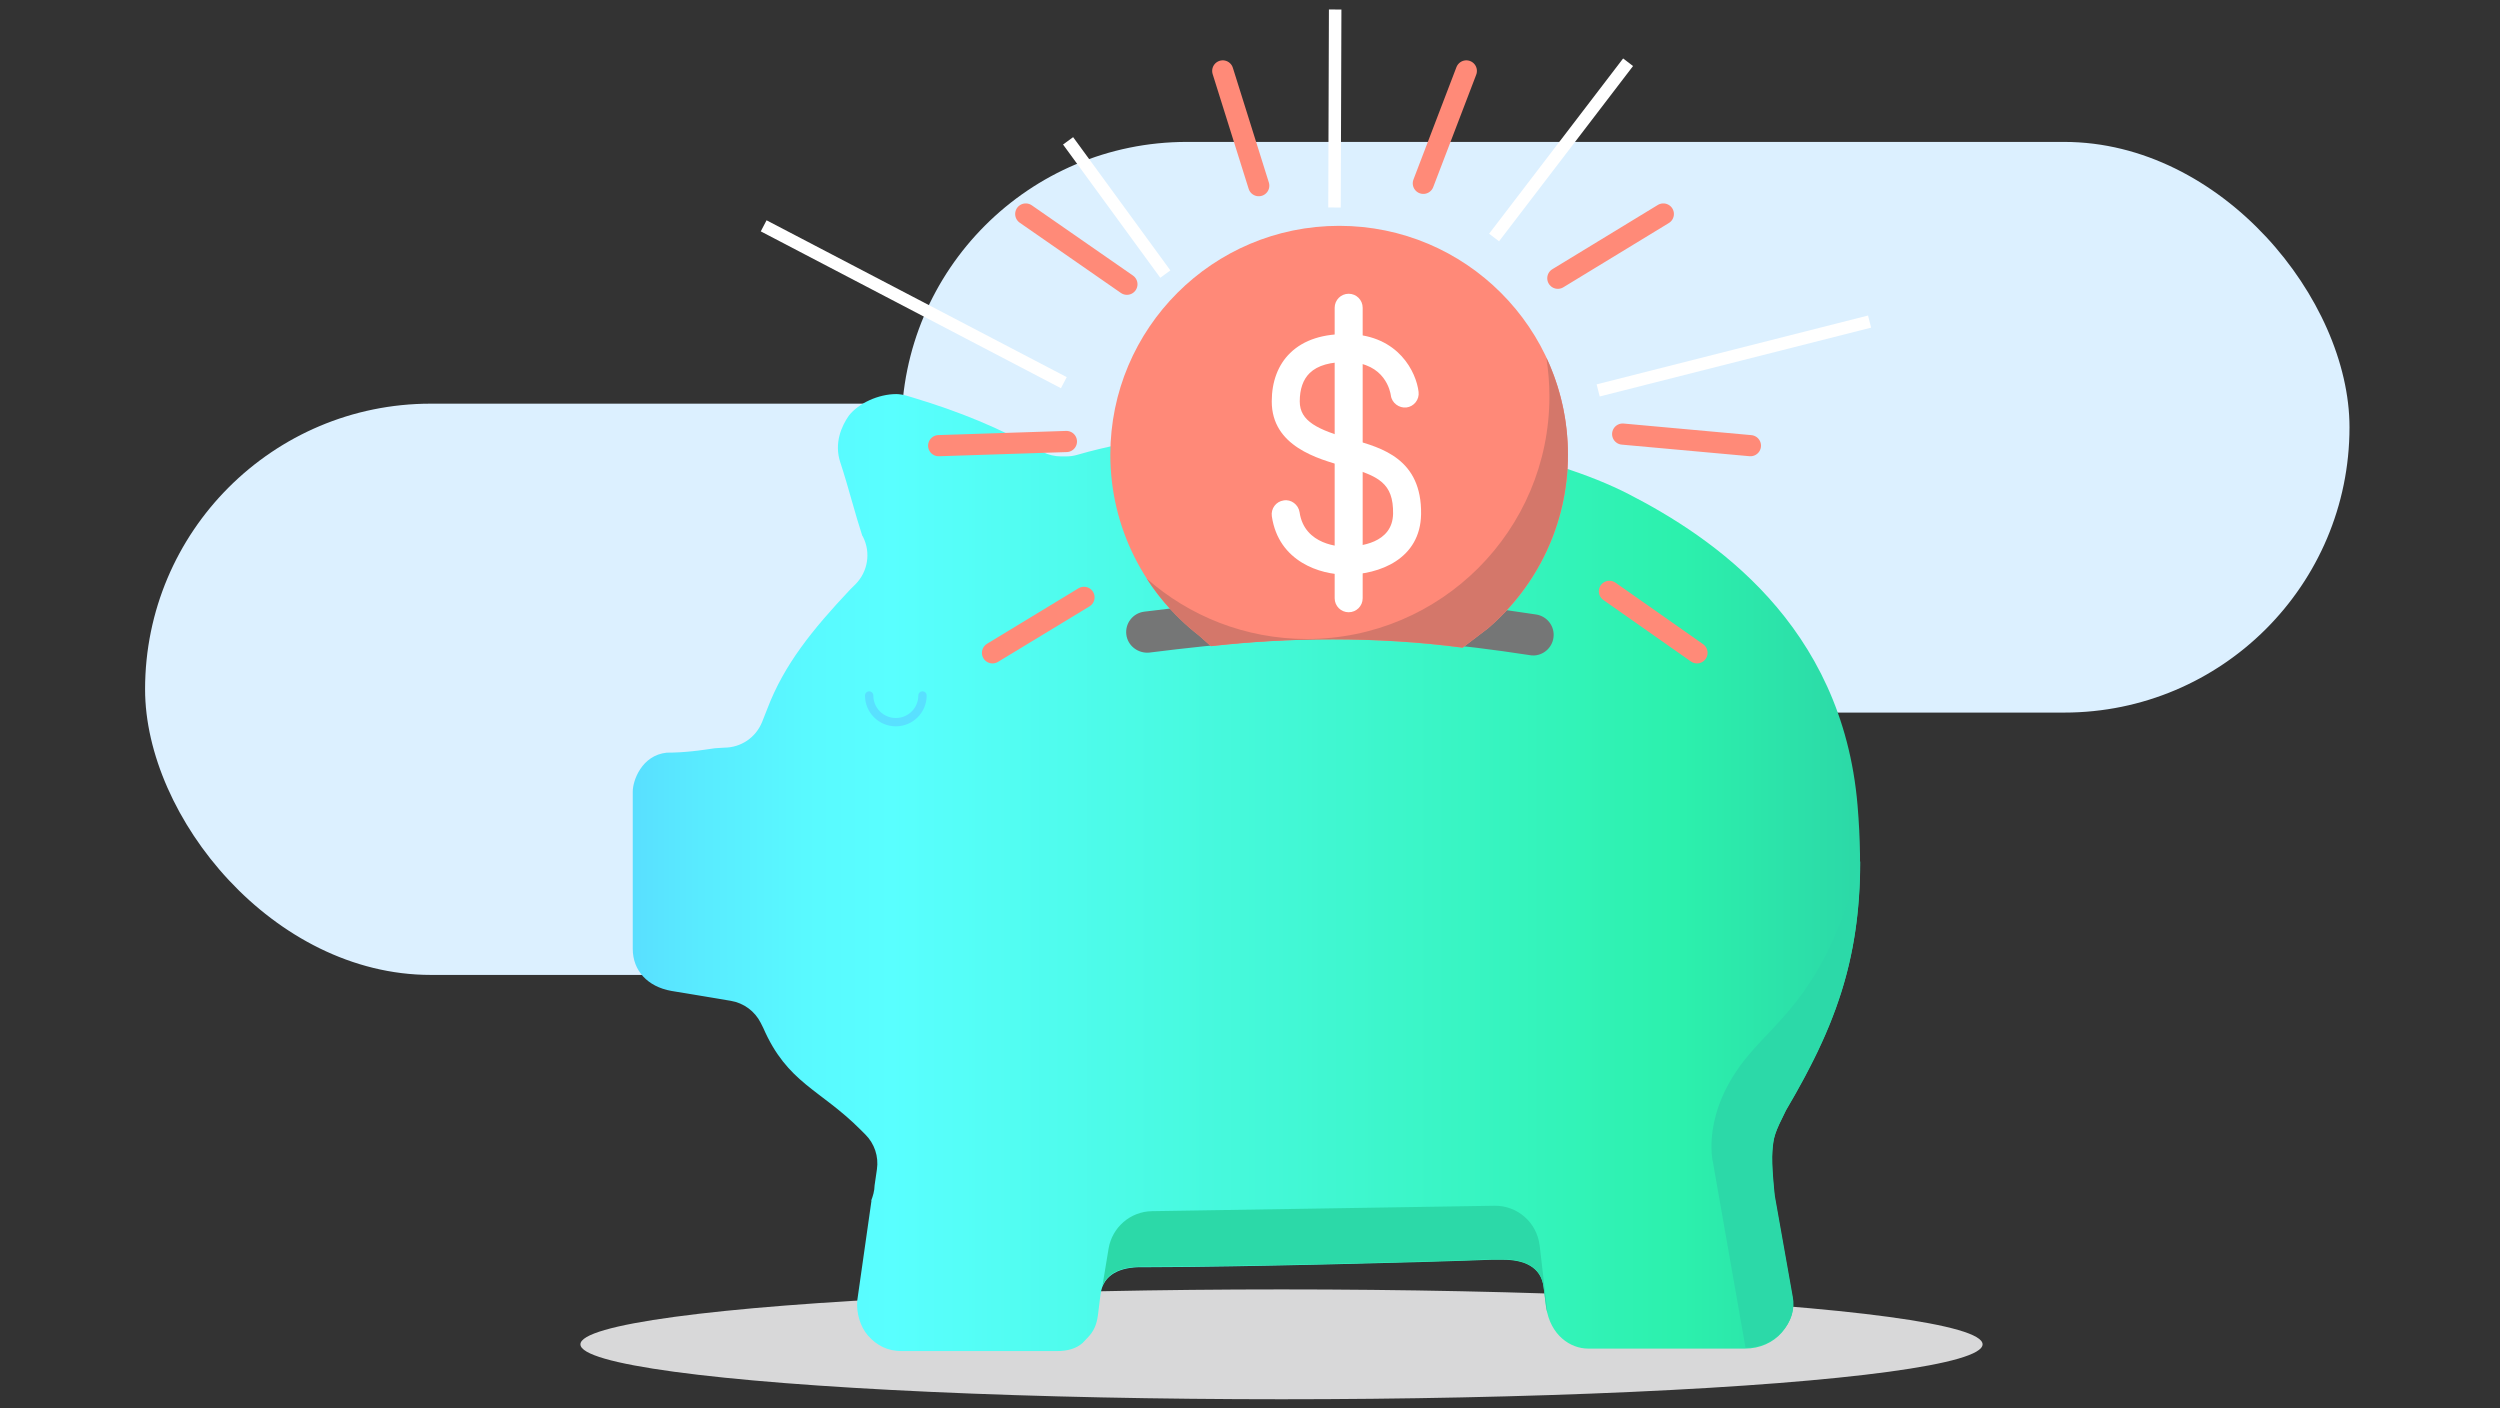
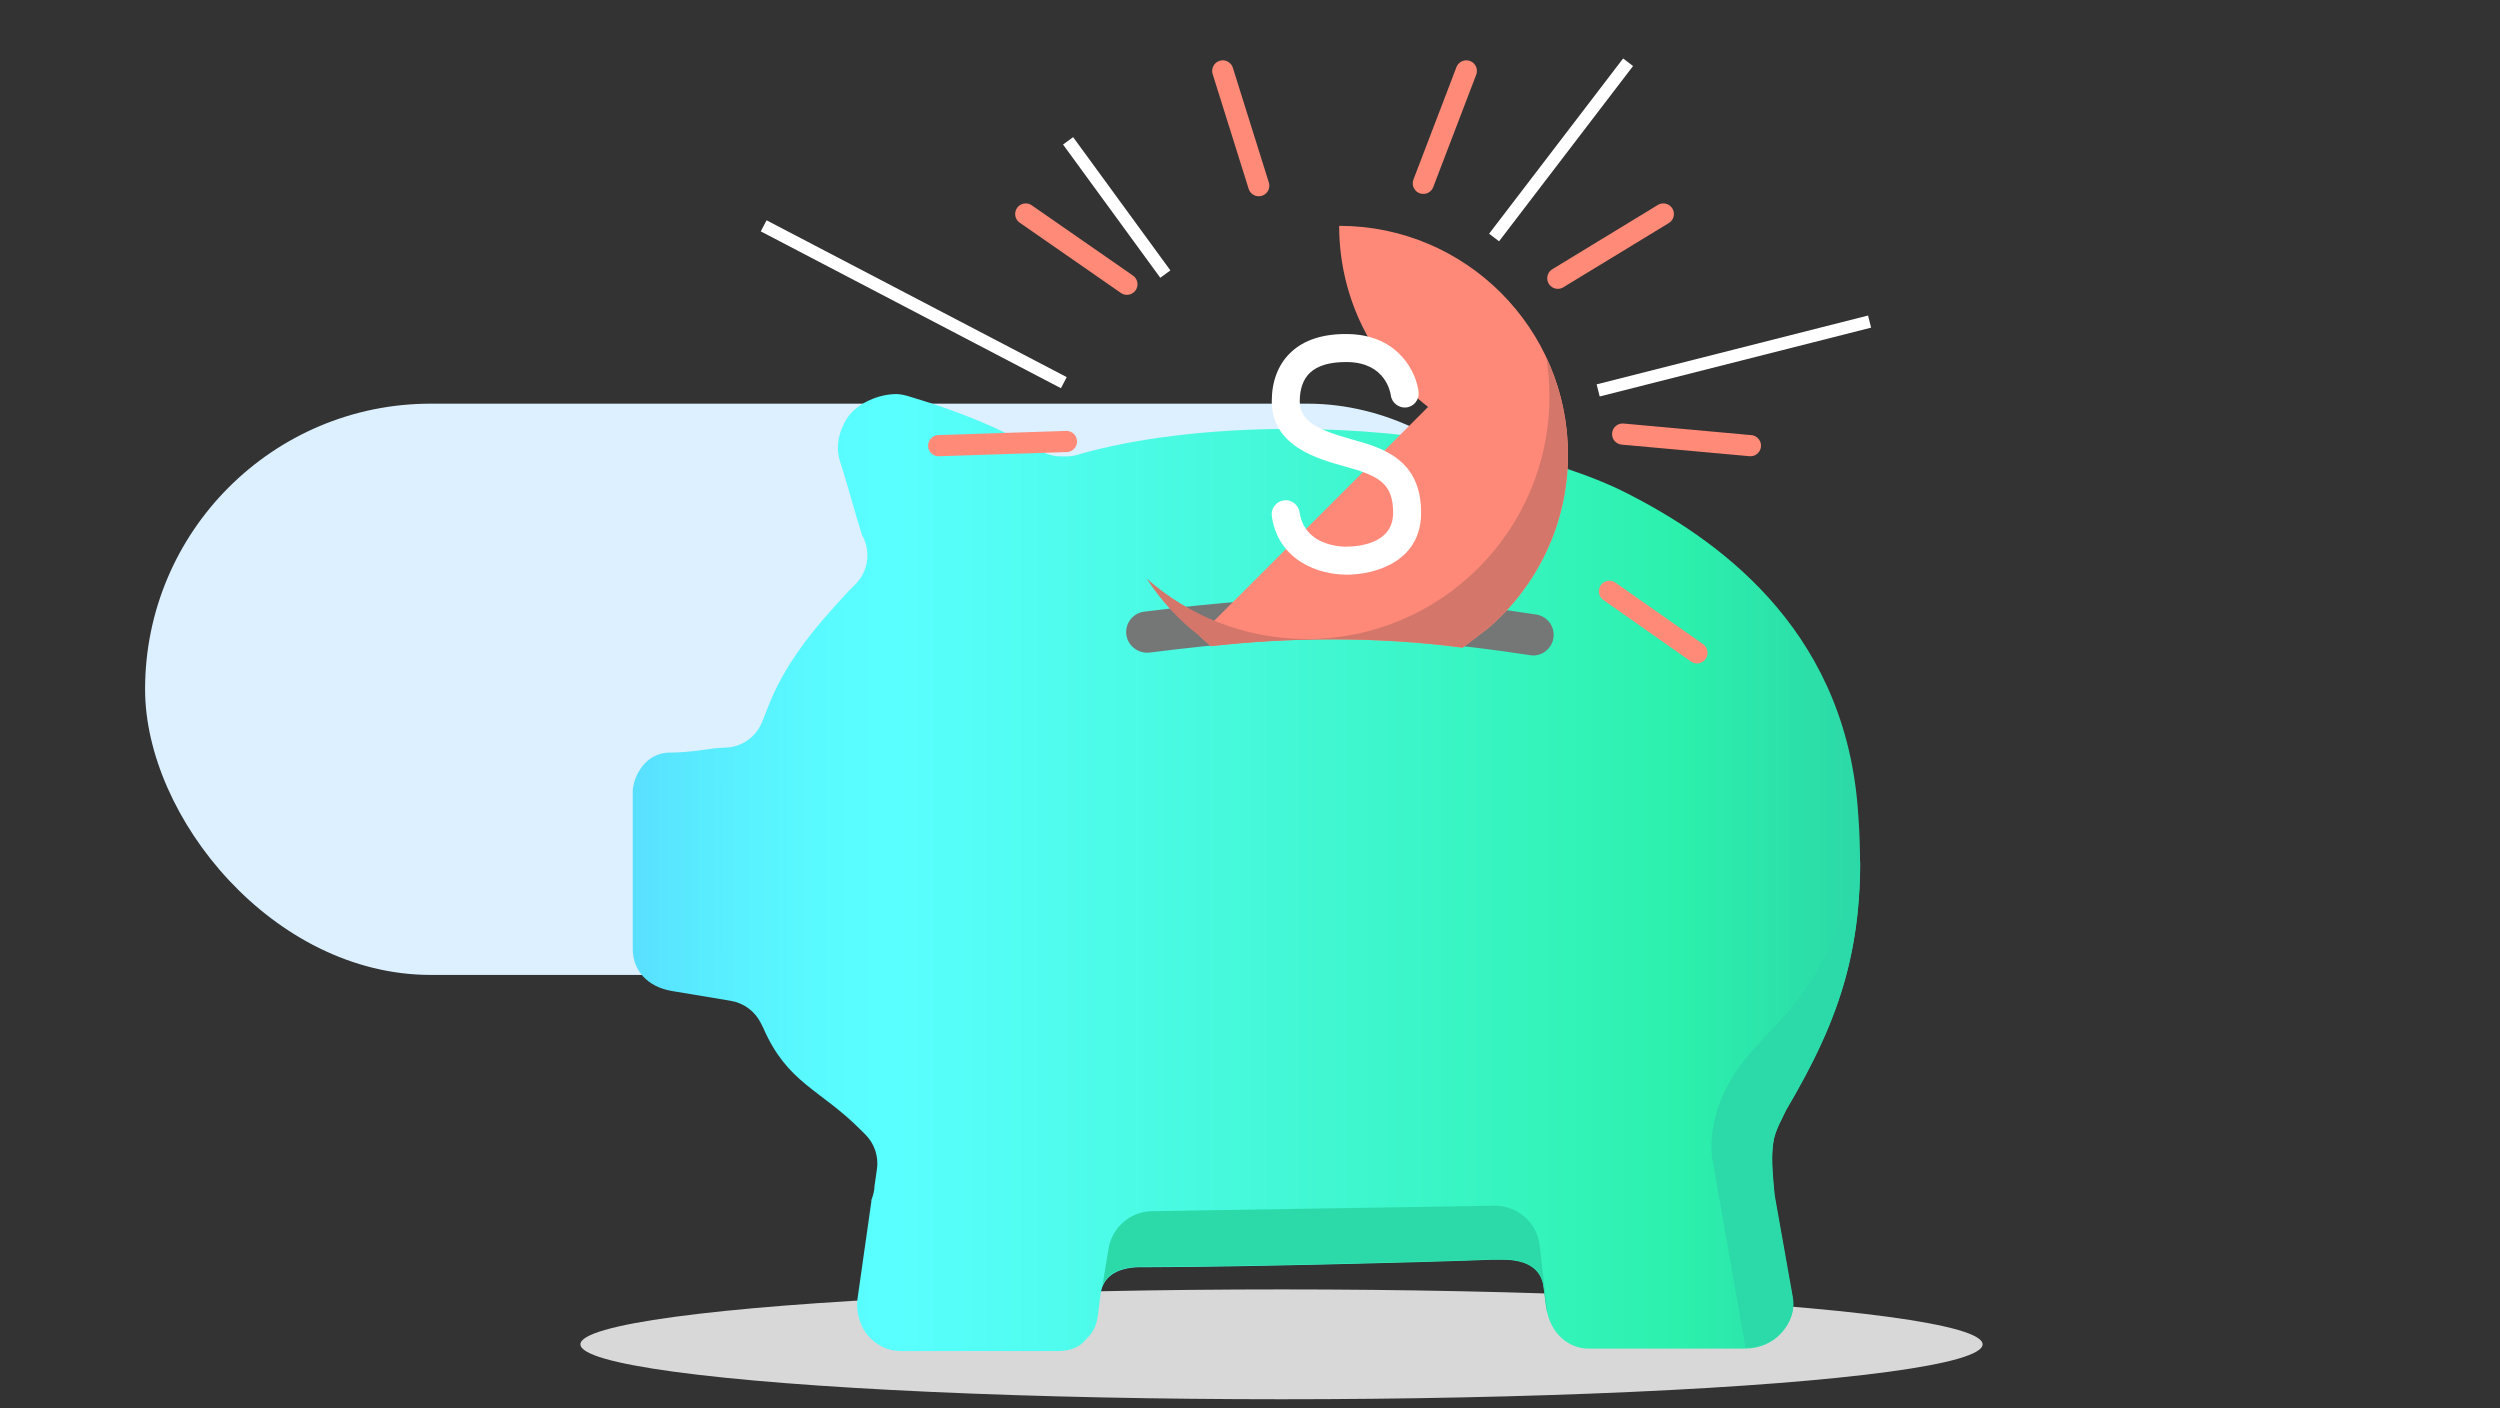
<svg xmlns="http://www.w3.org/2000/svg" id="Art" width="300" height="169" viewBox="0 0 300 169">
  <rect x="0" y="0" width="300" height="169" fill="#333333" stroke="none" />
  <defs>
    <linearGradient id="GRADIENT_new_" x1="75.96" y1="104.7" x2="223.23" y2="104.7" gradientUnits="userSpaceOnUse">
      <stop offset="0" stop-color="#59dfff" />
      <stop offset=".05" stop-color="#59eaff" />
      <stop offset=".14" stop-color="#59f9ff" />
      <stop offset=".21" stop-color="#59ffff" />
      <stop offset=".85" stop-color="#2cf1ad" />
      <stop offset="1" stop-color="#2cd8a7" />
    </linearGradient>
  </defs>
  <rect x="17.41" y="48.44" width="173.76" height="68.55" rx="34.28" ry="34.28" style="fill: #dcf0ff;" />
-   <rect x="108.18" y="17.03" width="173.76" height="68.48" rx="34.24" ry="34.24" style="fill: #dcf0ff;" />
  <line x1="139.84" y1="32.89" x2="128.17" y2="16.9" style="fill: none; stroke: #fff; stroke-miterlimit: 10; stroke-width: 1.5px;" />
-   <line x1="160.22" y1="1.14" x2="160.14" y2="24.9" style="fill: none; stroke: #fff; stroke-miterlimit: 10; stroke-width: 1.5px;" />
  <line x1="195.37" y1="7.47" x2="179.29" y2="28.5" style="fill: none; stroke: #fff; stroke-miterlimit: 10; stroke-width: 1.5px;" />
  <line x1="224.35" y1="38.59" x2="191.78" y2="46.85" style="fill: none; stroke: #fff; stroke-miterlimit: 10; stroke-width: 1.5px;" />
  <line x1="127.66" y1="45.92" x2="91.64" y2="27.1" style="fill: none; stroke: #fff; stroke-miterlimit: 10; stroke-width: 1.5px;" />
  <ellipse cx="153.78" cy="161.32" rx="84.13" ry="6.59" style="fill: #d8d8d9;" />
  <path d="M104.58,144.06l-1.7,11.94c-.15,1.51,.33,3.16,1.25,4.24,1.1,1.26,2.44,1.89,4.06,1.89h18.57c1.38,0,2.35-.29,3.14-.96l.55-.58c.78-.78,1.16-1.6,1.31-2.84l.3-2.41c.31-2.45,2.4-3.28,4.87-3.28h1.2c9.96,0,34.1-.61,40.83-.89h1.4c2.48,0,4.57,.83,4.88,3.28l.3,2.4c.49,3.41,2.94,4.98,5.01,4.98h18.87c1.73,0,3.33-.7,4.39-1.92,1.12-1.29,1.57-2.74,1.28-4.19l-2.15-12.11c-.04-.36-.41-3.66-.28-5.4,.13-1.74,.29-2.23,1.64-4.93,6.58-11.17,9.97-20.32,8.61-36.59-1.82-21.83-17.5-32.26-27.42-37.37-9.39-4.84-24.94-7.85-40.59-7.85-9.65,0-18.73,1.1-25.59,3.1-.44,.13-.9,.2-1.37,.2h-.6c-.75,0-1.51-.18-2.18-.51l-.61-.3c-4.62-2.59-9.39-4.57-15.1-6.28-.99-.33-1.56-.39-1.89-.39-2.14,0-4.53,1.09-5.7,2.59-.86,1.23-1.8,3.29-1.02,5.62,.47,1.42,.95,3.08,1.42,4.74,.4,1.4,.8,2.79,1.2,4.01l.1,.17c.96,1.9,.59,4.19-.91,5.7l-.61,.6c-4.57,4.86-7.94,9.02-9.96,14.33l-.62,1.57c-.75,1.88-2.54,3.1-4.57,3.1l-1.1,.07c-1.76,.26-3.59,.53-5.79,.53-2.99,.32-4.07,3.34-4.07,4.67v18.87c0,2.61,1.77,4.54,4.63,5.05l7.14,1.19c1.55,.26,2.89,1.25,3.59,2.65l.3,.6c2.9,6.65,6.81,7.34,11.66,12.2l.59,.59c1.1,1.09,1.62,2.66,1.39,4.18l-.28,1.93c-.01,.66-.2,1.28-.41,1.83Z" style="fill: url(#GRADIENT_new_);" />
  <g>
    <line x1="151.05" y1="22.28" x2="146.73" y2="8.51" style="fill: none; stroke: #ff8a78; stroke-linecap: round; stroke-miterlimit: 10; stroke-width: 2.54px;" />
    <line x1="135.23" y1="34.11" x2="123.09" y2="25.68" style="fill: none; stroke: #ff8a78; stroke-linecap: round; stroke-miterlimit: 10; stroke-width: 2.54px;" />
    <line x1="127.97" y1="52.98" x2="112.64" y2="53.48" style="fill: none; stroke: #ff8a78; stroke-linecap: round; stroke-miterlimit: 10; stroke-width: 2.54px;" />
-     <line x1="130.08" y1="71.68" x2="119.1" y2="78.34" style="fill: none; stroke: #ff8a78; stroke-linecap: round; stroke-miterlimit: 10; stroke-width: 2.54px;" />
    <line x1="193.13" y1="70.96" x2="203.64" y2="78.34" style="fill: none; stroke: #ff8a78; stroke-linecap: round; stroke-miterlimit: 10; stroke-width: 2.54px;" />
    <line x1="194.72" y1="52.09" x2="210.05" y2="53.48" style="fill: none; stroke: #ff8a78; stroke-linecap: round; stroke-miterlimit: 10; stroke-width: 2.54px;" />
    <line x1="186.94" y1="33.39" x2="199.6" y2="25.68" style="fill: none; stroke: #ff8a78; stroke-linecap: round; stroke-miterlimit: 10; stroke-width: 2.54px;" />
    <line x1="170.8" y1="22" x2="175.96" y2="8.51" style="fill: none; stroke: #ff8a78; stroke-linecap: round; stroke-miterlimit: 10; stroke-width: 2.54px;" />
  </g>
  <path d="M183.97,78.65c-.13,0-.25,0-.38-.03-8.87-1.36-15.94-1.97-22.93-1.97h-.68c-6.1,0-12.91,.51-22.05,1.66-1.32,.14-2.6-.79-2.77-2.15-.17-1.36,.79-2.59,2.15-2.76,9.36-1.17,16.35-1.69,22.67-1.69h.68c7.25,0,14.55,.63,23.68,2.03,1.35,.21,2.28,1.47,2.07,2.82-.19,1.22-1.24,2.1-2.44,2.1Z" style="fill: #757676;" />
-   <path d="M143.91,76.29l1.41,1.25c9.16-1.04,19.8-1.2,30.2,.18l3.07-2.34c5.85-5.04,9.57-12.49,9.57-20.82,0-15.17-12.3-27.46-27.46-27.46s-27.46,12.3-27.46,27.46c0,8.84,4.18,16.7,10.67,21.73Z" style="fill: #ff8978;" />
+   <path d="M143.91,76.29l1.41,1.25c9.16-1.04,19.8-1.2,30.2,.18l3.07-2.34c5.85-5.04,9.57-12.49,9.57-20.82,0-15.17-12.3-27.46-27.46-27.46c0,8.84,4.18,16.7,10.67,21.73Z" style="fill: #ff8978;" />
  <path d="M185.56,42.92c.24,1.52,.37,3.07,.37,4.65,0,16.08-13.03,29.11-29.11,29.11-7.37,0-14.09-2.74-19.22-7.25,1.7,2.63,3.83,4.95,6.3,6.86l1.41,1.25c9.16-1.04,19.8-1.2,30.2,.18l3.07-2.34c5.85-5.04,9.57-12.49,9.57-20.82,0-4.17-.93-8.11-2.59-11.65Z" style="fill: #d4776a;" />
  <path d="M184.75,149.44c-.32-2.74-2.66-4.79-5.41-4.75l-41.1,.65c-2.59,.04-4.78,1.93-5.21,4.49l-.74,4.49c.68-1.7,2.51-2.31,4.62-2.31h1.2c9.96,0,34.1-.61,40.83-.89h1.4c2.48,0,4.57,.83,4.88,3.28l.3,2.4c.04,.28,.11,.53,.18,.78l-.94-8.13Z" style="fill: #2cd9a8;" />
  <g>
-     <path d="M161.84,73.47c-.93,0-1.68-.75-1.68-1.68V36.93c0-.93,.75-1.68,1.68-1.68s1.68,.75,1.68,1.68v34.86c0,.93-.75,1.68-1.68,1.68Z" style="fill: #fff;" />
    <path d="M161.43,68.95c-2.89,0-8-1.48-8.81-7-.13-.92,.5-1.77,1.42-1.9,.89-.16,1.77,.5,1.91,1.42,.58,4.01,4.98,4.13,5.48,4.13,1.71,0,5.68-.39,5.74-3.96,.05-3.66-1.72-4.54-5.77-5.66-3.29-.91-8.79-2.44-8.79-7.81,0-2.39,.76-4.4,2.21-5.81,1.63-1.59,4.02-2.35,7.07-2.27,5.97,.16,8.07,4.61,8.34,6.94,.11,.92-.55,1.76-1.47,1.87-.87,.09-1.75-.54-1.86-1.46-.06-.41-.67-3.88-5.1-3.99-2.11-.05-3.69,.39-4.64,1.32-.79,.77-1.19,1.92-1.19,3.4,0,2.38,2.13,3.41,6.33,4.58,3.51,.98,8.33,2.32,8.23,8.95-.08,5.36-4.95,7.27-9.1,7.27Z" style="fill: #fff;" />
  </g>
-   <path d="M110.7,83.46c0,1.77-1.43,3.2-3.2,3.2s-3.2-1.43-3.2-3.2" style="fill: none; stroke: #59e0ff; stroke-linecap: round; stroke-miterlimit: 10;" />
  <path d="M213.85,159.8c1.12-1.29,1.57-2.74,1.28-4.19l-2.15-12.11c-.04-.36-.41-3.66-.28-5.4,.13-1.74,.29-2.23,1.64-4.93,5.61-9.52,8.88-17.59,8.89-29.84-4.01,15.26-9.56,18.67-13.44,23.32-5.77,6.91-4.23,12.86-4.23,12.86l3.9,22.21c1.73,0,3.33-.7,4.39-1.92Z" style="fill: #2cd9a8;" />
</svg>